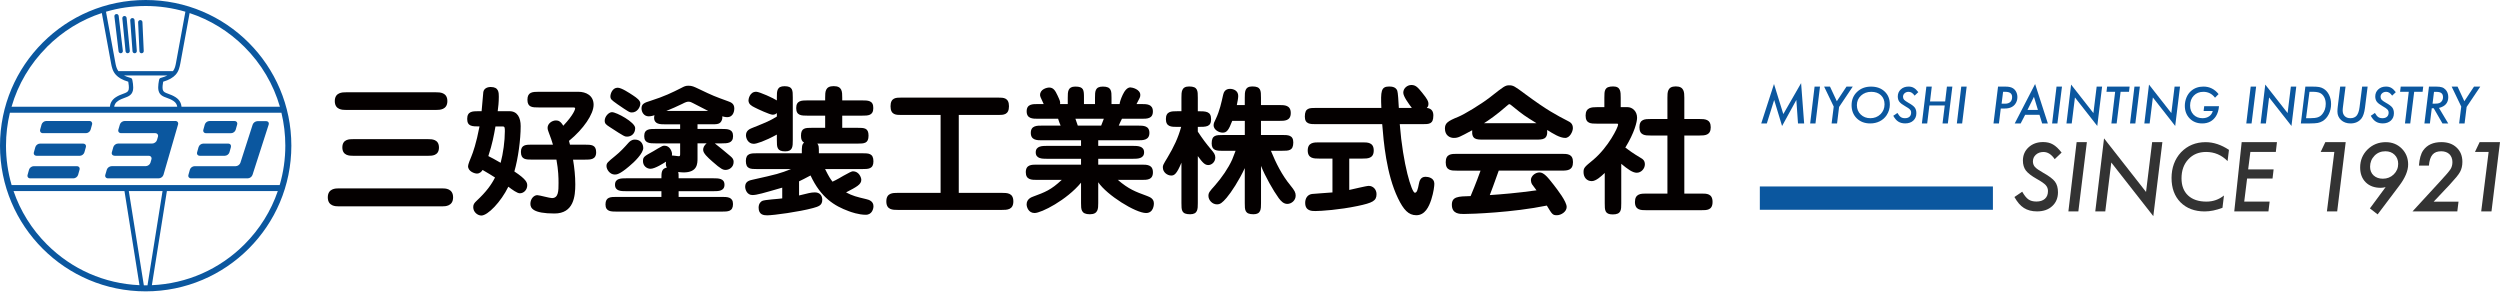
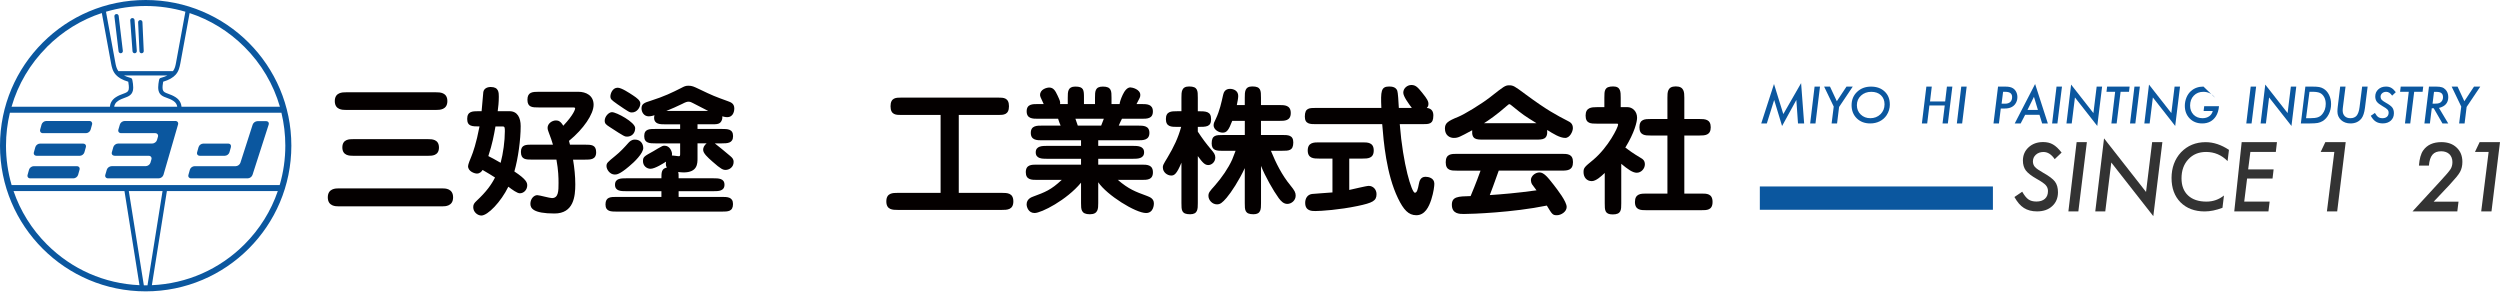
<svg xmlns="http://www.w3.org/2000/svg" width="360" height="42" viewBox="0 0 360 42" fill="none">
  <path d="M63.716 27.129C64.079 27.129 65.246 27.129 65.246 28.42C65.246 29.711 64.079 29.711 63.716 29.711H48.732C48.369 29.711 47.203 29.711 47.203 28.42C47.203 27.129 48.369 27.129 48.732 27.129L63.716 27.129ZM62.808 13.291C63.309 13.291 64.421 13.291 64.421 14.557C64.421 15.824 63.294 15.829 62.808 15.829L49.819 15.829C49.338 15.829 48.211 15.829 48.211 14.557C48.211 13.286 49.338 13.291 49.819 13.291H62.808ZM61.681 20.039C62.162 20.039 63.21 20.039 63.21 21.245C63.21 22.452 62.142 22.432 61.681 22.432H50.827C50.365 22.432 49.298 22.432 49.298 21.226C49.298 20.019 50.365 20.039 50.827 20.039H61.681Z" fill="#040000" />
  <path d="M69.352 16.012C69.391 15.67 69.575 13.331 69.595 13.271C69.674 12.745 70.161 12.527 70.662 12.527C71.829 12.527 71.829 13.331 71.829 13.937C71.829 14.701 71.75 15.426 71.67 16.012H73.363C74.51 16.012 74.977 16.941 74.977 18.167C74.977 20.099 74.615 22.799 74.068 24.691C75.841 25.858 75.92 26.32 75.92 26.707C75.92 27.273 75.478 27.834 74.853 27.834C74.471 27.834 73.726 27.288 73.2 26.886C72.132 29.08 70.24 31.037 69.312 31.037C68.811 31.037 68.145 30.575 68.145 29.83C68.145 29.448 68.284 29.244 68.627 28.921C70.037 27.611 70.762 26.588 71.283 25.56C70.618 25.138 70.499 25.058 69.491 24.473C69.352 24.716 69.088 24.994 68.666 24.994C68.383 24.994 67.4 24.711 67.4 23.927C67.4 23.683 67.723 22.879 67.882 22.516C68.106 21.97 68.587 20.645 69.049 18.207C68.001 18.207 67.276 18.207 67.276 17.119C67.276 16.032 68.041 16.012 68.89 16.012H69.352ZM71.348 18.207C71.104 19.577 70.906 20.684 70.32 22.477C70.965 22.799 71.104 22.879 72.092 23.445C72.455 22.094 72.698 20.302 72.698 18.912C72.698 18.39 72.698 18.207 72.356 18.207H71.348ZM79.624 20.828C79.421 20.143 79.361 19.984 78.999 19.016C78.919 18.812 78.855 18.634 78.855 18.39C78.855 17.805 79.48 17.343 80.061 17.343C80.424 17.343 80.746 17.482 81.109 18.108C82.658 16.474 82.822 15.69 82.822 15.63C82.822 15.471 82.663 15.471 82.559 15.471H77.564C76.68 15.471 75.95 15.471 75.95 14.364C75.95 13.257 76.675 13.217 77.584 13.217H83.284C84.371 13.217 85.478 13.738 85.478 15.089C85.478 16.439 84.028 18.574 81.933 20.287C81.993 20.466 82.052 20.729 82.077 20.833H84.232C85.121 20.833 85.846 20.833 85.846 21.921C85.846 23.008 85.001 22.988 84.232 22.988H82.519C82.718 24.175 82.842 25.366 82.842 26.553C82.842 28.266 82.618 30.744 79.843 30.744C76.74 30.744 76.377 29.959 76.377 29.353C76.377 28.609 76.898 28.102 77.365 28.102C77.668 28.102 79.138 28.524 79.48 28.524C80.429 28.524 80.429 27.477 80.429 26.349C80.429 25.585 80.409 24.517 80.126 22.983H76.621C75.732 22.983 75.012 22.983 75.012 21.876C75.012 20.828 75.757 20.828 76.621 20.828H79.624Z" fill="#040000" />
  <path d="M90.319 19.676C89.977 19.676 89.917 19.676 87.822 18.306C87.3 17.963 87.077 17.825 87.077 17.378C87.077 16.772 87.663 16.151 88.124 16.151C88.77 16.151 91.466 17.601 91.466 18.445C91.466 19.289 90.86 19.672 90.319 19.672M100.448 18.569H103.953C104.757 18.569 105.562 18.569 105.562 19.597C105.562 20.625 104.757 20.645 103.953 20.645H102.925C103.347 20.948 104.395 21.831 105.12 22.437C105.423 22.7 105.641 22.879 105.641 23.321C105.641 24.105 104.976 24.468 104.494 24.468C104.132 24.468 103.849 24.388 102.583 23.261C101.897 22.655 101.252 22.075 101.252 21.568C101.252 21.265 101.391 20.942 101.754 20.64H100.443V22.775C100.443 23.559 100.443 24.83 98.427 24.83C98.228 24.83 97.886 24.79 97.662 24.771C97.722 24.994 97.722 25.073 97.722 25.674H102.737C103.442 25.674 104.325 25.674 104.325 26.603C104.325 27.531 103.442 27.531 102.737 27.531H97.722V28.355H103.943C104.728 28.355 105.552 28.355 105.552 29.383C105.552 30.47 104.807 30.47 103.943 30.47H88.8C87.995 30.47 87.191 30.47 87.191 29.443C87.191 28.355 87.936 28.355 88.8 28.355H95.244V27.531H90.17C89.445 27.531 88.561 27.531 88.561 26.603C88.561 25.674 89.445 25.674 90.17 25.674H95.244C95.244 24.85 95.244 24.284 96.029 24.125C95.949 24.006 95.825 23.782 95.91 23.276C95.567 23.5 94.316 24.304 93.675 24.304C93.129 24.304 92.588 23.882 92.588 23.216C92.588 22.591 92.747 22.512 94.097 21.767C94.296 21.648 95.165 21.121 95.364 21.042C95.483 20.982 95.627 20.982 95.706 20.982C96.471 20.982 96.774 21.846 96.774 22.174C96.774 22.233 96.774 22.273 96.754 22.397C96.913 22.377 97.598 22.497 97.742 22.497C97.94 22.497 97.94 22.397 97.94 22.075V20.645H94.376C93.591 20.645 92.767 20.645 92.767 19.597C92.767 18.549 93.571 18.569 94.376 18.569H97.94V17.904H95.805C95.061 17.904 94.192 17.904 94.192 16.936C94.192 16.777 94.231 16.673 94.251 16.593C94.068 16.653 93.73 16.752 93.407 16.752C92.762 16.752 92.379 16.186 92.379 15.605C92.379 14.94 92.821 14.781 93.67 14.518C95.647 13.892 96.833 13.311 98.104 12.666C98.526 12.442 98.73 12.343 99.132 12.343C99.653 12.343 99.897 12.462 100.661 12.825C102.677 13.793 102.895 13.872 104.832 14.577C105.234 14.721 105.74 14.9 105.74 15.625C105.74 15.744 105.721 16.871 104.713 16.871C104.43 16.871 104.186 16.792 104.008 16.752C104.047 17.015 103.968 17.253 103.948 17.293C103.705 17.899 103.283 17.899 102.419 17.899H100.443V18.564L100.448 18.569ZM92.633 21.29C92.633 22.075 91.362 23.326 90.577 23.966C89.207 25.133 88.785 25.133 88.522 25.133C87.797 25.133 87.335 24.368 87.335 23.927C87.335 23.485 87.454 23.38 88.586 22.457C89.291 21.891 89.917 21.226 90.498 20.565C90.657 20.401 90.92 20.103 91.401 20.103C92.568 20.103 92.628 21.151 92.628 21.29H92.633ZM88.825 14.945C88.08 14.418 87.896 14.28 87.896 13.877C87.896 13.515 88.179 12.631 88.944 12.631C89.49 12.631 90.577 13.356 91.158 13.738C91.704 14.101 92.206 14.463 92.206 14.905C92.206 15.426 91.764 16.196 90.979 16.196C90.696 16.196 90.597 16.176 88.825 14.95V14.945ZM101.977 15.973C101.714 15.853 100.085 15.004 99.782 14.845C99.599 14.746 99.4 14.642 99.157 14.642C98.933 14.642 98.735 14.701 98.228 14.965C97.28 15.426 96.962 15.55 95.954 15.973H101.977Z" fill="#040000" />
-   <path d="M118.813 24.349C119.379 25.476 119.558 25.739 119.881 26.161C120.506 25.878 121.211 25.456 121.45 25.312C122.201 24.881 122.658 24.666 122.82 24.666C123.684 24.666 124.027 25.55 124.027 25.893C124.027 26.558 123.381 26.901 121.832 27.705C122.78 28.206 123.361 28.35 124.732 28.673C125.174 28.772 125.779 28.996 125.779 29.701C125.779 30.024 125.601 30.927 124.672 30.927C123.644 30.927 122.517 30.525 122.214 30.406C120.179 29.661 118.208 28.474 116.718 25.267C115.934 25.689 115.447 25.932 115.065 26.111V28.147C115.268 28.107 116.271 27.864 116.495 27.804C116.758 27.745 117.041 27.705 117.339 27.705C118.004 27.705 118.406 28.107 118.406 28.772C118.406 29.597 117.84 29.741 117.076 29.959C115.1 30.5 111.376 31.007 110.467 31.007C109.966 31.007 109.241 30.927 109.241 29.899C109.241 29.234 109.643 28.991 109.762 28.931C110.144 28.748 112.18 28.648 112.642 28.569V27.02C109.921 27.804 108.997 28.087 108.352 28.087C107.587 28.087 107.304 27.323 107.304 26.881C107.304 26.116 107.93 25.972 108.392 25.873C111.917 25.088 112.299 24.984 113.913 24.344H109.017C108.089 24.344 107.404 24.344 107.404 23.177C107.404 22.07 108.148 22.07 109.017 22.07H115.462C115.462 21.121 115.462 20.803 115.785 20.54C115.462 20.337 115.343 20.079 115.343 19.532C115.343 18.405 115.968 18.405 116.951 18.405H118.823V16.653H116.266C115.422 16.653 114.653 16.653 114.653 15.565C114.653 14.478 115.417 14.458 116.266 14.458H118.823V14.076C118.823 13.212 118.823 12.403 120.05 12.403C121.276 12.403 121.281 13.187 121.281 14.076V14.458H124.141C124.985 14.458 125.774 14.458 125.754 15.565C125.754 16.653 124.99 16.653 124.141 16.653H121.281V18.405H123.456C124.444 18.405 125.069 18.405 125.069 19.532C125.069 20.66 124.444 20.679 123.456 20.679H117.696C117.9 20.942 117.92 21.042 117.92 22.07L124.166 22.07C125.074 22.07 125.774 22.07 125.774 23.236C125.774 24.344 125.03 24.344 124.166 24.344H118.808M111.867 16.275C111.768 16.375 111.604 16.519 111.262 16.519C110.859 16.519 109.087 15.694 108.665 15.471C108.223 15.248 107.781 15.009 107.781 14.443C107.781 14.299 107.945 13.212 108.888 13.212C109.37 13.212 111.425 14.16 111.867 14.463V14.021C111.867 13.113 111.867 12.413 112.974 12.413C114.161 12.413 114.161 13.018 114.161 14.021V20.183C114.161 21.091 114.161 21.797 113.074 21.797C111.867 21.797 111.867 21.191 111.867 20.183V19.378C110.095 20.347 108.928 20.709 108.546 20.709C107.721 20.709 107.419 19.925 107.419 19.483C107.419 18.798 107.965 18.574 108.243 18.455C110.497 17.546 110.76 17.447 111.867 16.782V16.275Z" fill="#040000" />
  <path d="M138.068 27.774L144.269 27.774C145.014 27.774 145.922 27.774 145.922 29.001C145.922 30.227 144.999 30.227 144.269 30.227H129.285C128.56 30.227 127.631 30.227 127.631 29.001C127.631 27.774 128.56 27.774 129.285 27.774H135.446V16.553H129.766C129.041 16.553 128.237 16.553 128.237 15.302C128.237 14.051 129.041 14.056 129.766 14.056L143.763 14.056C144.488 14.056 145.292 14.056 145.292 15.302C145.292 16.549 144.488 16.553 143.763 16.553H138.063V27.774" fill="#040000" />
  <path d="M163.906 18.088C164.611 18.088 165.515 18.088 165.515 19.135C165.515 20.183 164.606 20.203 163.906 20.203H158.146V21.007H163.161C163.787 21.007 164.75 21.007 164.75 21.936C164.75 22.864 163.782 22.864 163.161 22.864L158.146 22.864V23.708H164.407C165.152 23.708 166.021 23.708 166.021 24.815C166.021 25.922 165.157 25.903 164.407 25.903H160.962C162.55 27.253 163.479 27.596 165.172 28.216C165.574 28.38 166.16 28.579 166.16 29.304C166.16 29.363 166.16 30.674 165.033 30.674C163.524 30.674 159.393 28.097 158.146 26.245V29.244C158.146 30.068 158.127 30.853 156.94 30.853C155.669 30.853 155.669 30.148 155.669 29.244V26.305C153.613 28.802 149.949 30.674 148.981 30.674C148.092 30.674 147.834 29.805 147.834 29.428C147.834 28.663 148.519 28.4 148.738 28.321C150.49 27.675 151.354 27.352 152.888 25.903H149.324C148.559 25.903 147.715 25.903 147.715 24.795C147.715 23.688 148.579 23.708 149.324 23.708H155.669V22.864H150.734C150.088 22.864 149.145 22.864 149.145 21.936C149.145 21.007 150.113 21.007 150.734 21.007H155.669V20.203H150.068C149.343 20.203 148.435 20.203 148.435 19.135C148.435 18.068 149.343 18.088 150.068 18.088H152.73C152.566 17.705 152.486 17.482 152.367 17.1H149.448C148.723 17.1 147.839 17.1 147.839 16.032C147.839 14.965 148.723 14.985 149.448 14.985H150.292C149.79 13.937 149.77 13.838 149.77 13.674C149.77 12.85 150.739 12.606 151.081 12.606C151.667 12.606 151.945 13.008 152.288 13.753C152.65 14.538 152.69 14.617 152.65 14.985H153.757V14.076C153.757 13.212 153.757 12.467 154.845 12.467C156.071 12.467 156.091 12.969 156.091 14.076V14.985H157.68V14.076C157.68 13.172 157.68 12.467 158.807 12.467C160.058 12.467 160.058 13.113 160.058 14.076V14.985H161.225C161.225 14.801 161.389 14.24 161.667 13.654C161.93 13.088 162.312 12.586 162.774 12.586C163.057 12.586 164.204 12.869 164.204 13.674C164.204 13.977 164.144 14.076 163.658 14.985H164.402C165.127 14.985 166.016 14.985 166.016 16.052C166.016 17.119 165.132 17.1 164.402 17.1H161.562C161.299 17.621 161.279 17.686 161.101 18.088H163.901M158.568 18.088C158.608 17.949 158.891 17.263 158.951 17.1H154.86C155.023 17.561 155.143 17.884 155.202 18.088H158.568Z" fill="#040000" />
  <path d="M172.485 29.244C172.485 30.108 172.485 30.853 171.378 30.853C170.127 30.853 170.127 30.267 170.127 29.244V23.425C169.442 25.098 169.079 25.277 168.657 25.277C168.116 25.277 167.451 24.835 167.451 24.11C167.451 23.807 167.451 23.788 168.156 22.621C169.02 21.171 169.645 19.88 170.087 18.271H169.501C168.697 18.271 167.888 18.271 167.888 17.144C167.888 16.017 168.692 16.017 169.501 16.017H170.127V14.086C170.127 13.222 170.127 12.452 171.234 12.452C172.485 12.452 172.485 13.058 172.485 14.086V16.017C173.672 16.017 174.397 16.037 174.397 17.164C174.397 18.291 173.672 18.271 172.485 18.271V18.956C173.151 19.964 173.672 20.669 174.357 21.474C174.799 21.995 175.003 22.238 175.003 22.68C175.003 23.326 174.481 23.768 173.995 23.768C173.508 23.768 173.19 23.445 172.485 22.477V29.244ZM179.248 14.081C179.248 13.217 179.248 12.447 180.335 12.447C181.581 12.447 181.581 13.053 181.581 14.081V15.129H184.262C184.948 15.129 185.871 15.129 185.871 16.275C185.871 17.422 184.948 17.402 184.262 17.402H181.581V19.438H184.62C185.464 19.438 186.234 19.438 186.234 20.506C186.234 21.712 185.588 21.712 184.62 21.712H183.011C183.736 23.485 184.6 25.217 185.812 26.687C186.457 27.472 186.576 27.755 186.576 28.177C186.576 28.862 185.97 29.363 185.37 29.363C184.829 29.363 184.441 28.941 184.143 28.539C183.339 27.432 182.167 25.357 181.586 23.887V29.244C181.586 30.108 181.586 30.853 180.499 30.853C179.248 30.853 179.248 30.247 179.248 29.244V24.209C178.424 25.982 177.316 27.675 176.631 28.48C176.006 29.204 175.708 29.428 175.241 29.428C174.556 29.428 174.015 28.802 174.015 28.216C174.015 27.755 174.154 27.591 174.983 26.667C175.931 25.58 176.875 24.229 177.441 22.963C177.52 22.78 177.863 21.896 177.922 21.717H176.09C175.246 21.717 174.481 21.717 174.481 20.65C174.481 19.443 175.127 19.443 176.09 19.443H179.253V17.407H177.441C176.919 18.778 176.636 19.101 176.07 19.101C175.464 19.101 174.759 18.639 174.759 18.053C174.759 17.77 174.839 17.591 175.082 17.105C175.628 15.958 175.886 14.766 176.13 13.659C176.209 13.277 176.433 12.795 177.118 12.795C177.639 12.795 178.304 13.058 178.304 13.823C178.304 14.145 178.185 14.731 178.101 15.133H179.248V14.081Z" fill="#040000" />
  <path d="M201.566 17.884C202.027 23.743 203.298 27.755 203.74 27.755C204.043 27.755 204.162 27.293 204.326 26.444C204.386 26.161 204.51 25.456 205.275 25.456C205.677 25.456 206.546 25.615 206.546 26.464C206.546 26.767 206.446 27.67 206.104 28.738C205.761 29.785 205.195 30.992 203.949 30.992C202.822 30.992 202.117 30.207 201.312 28.554C199.619 25.049 199.237 20.357 199.038 17.879H189.53C188.666 17.879 187.897 17.879 187.897 16.792C187.897 15.541 188.523 15.541 189.53 15.541H198.914C198.815 13.143 198.855 12.457 200.041 12.457C200.463 12.457 201.01 12.537 201.208 13.063C201.307 13.306 201.392 14.697 201.432 15.541H203.303C202.822 14.895 202.072 13.887 202.072 13.346C202.072 12.701 202.658 12.239 203.239 12.239C203.864 12.239 204.167 12.581 204.788 13.346C205.572 14.314 205.697 14.612 205.697 14.955C205.697 15.297 205.558 15.436 205.453 15.541C206.238 15.62 206.402 16.146 206.402 16.628C206.402 17.879 205.816 17.879 204.788 17.879H201.566M194.292 27.352C194.734 27.273 196.71 26.767 197.112 26.767C197.718 26.767 198.219 27.273 198.219 27.953C198.219 28.921 197.678 29.204 195.479 29.666C192.862 30.212 190.24 30.391 189.396 30.391C188.87 30.391 187.947 30.371 187.947 29.204C187.947 28.619 188.23 28.038 188.915 27.933C189.376 27.874 191.452 27.755 191.874 27.71V22.834H189.923C189.218 22.834 188.314 22.834 188.314 21.667C188.314 20.501 189.223 20.501 189.923 20.501L196.203 20.501C196.928 20.501 197.817 20.501 197.817 21.667C197.817 22.834 196.933 22.834 196.203 22.834H194.292V27.352Z" fill="#040000" />
  <path d="M213.586 20.103C212.618 20.103 211.893 20.103 211.997 18.753C210.165 19.741 209.962 19.86 209.341 19.86C208.815 19.86 208.07 19.537 208.07 18.51C208.07 17.745 208.452 17.442 210.001 16.817C210.806 16.494 213.243 15.044 214.653 13.937C216.525 12.467 216.749 12.284 217.31 12.284C217.916 12.284 218.094 12.403 219.668 13.574C222.771 15.868 224.057 16.534 225.81 17.442C226.073 17.581 226.495 17.785 226.495 18.45C226.495 18.912 226.073 19.86 225.388 19.86C224.623 19.86 223.655 19.254 222.791 18.713C222.91 20.103 222.146 20.103 221.183 20.103L213.591 20.103M209.798 24.572C208.993 24.572 208.184 24.572 208.184 23.366C208.184 22.159 208.988 22.154 209.798 22.154H224.901C225.686 22.154 226.51 22.154 226.51 23.341C226.51 24.527 225.726 24.567 224.901 24.567H215.82C215.254 26.201 214.614 27.869 214.529 28.092C216.039 27.993 218.397 27.809 221.257 27.407C221.158 27.268 220.711 26.682 220.631 26.563C220.512 26.379 220.448 26.121 220.448 25.937C220.448 25.332 221.093 24.83 221.694 24.83C222.295 24.83 222.846 25.476 223.69 26.563C224.296 27.347 225.601 29.021 225.601 29.805C225.601 30.49 224.797 30.992 224.191 30.992C223.586 30.992 223.506 30.873 222.742 29.602C217.806 30.61 211.908 30.813 210.801 30.813C210.175 30.813 209.068 30.813 209.068 29.482C209.068 28.316 209.957 28.276 211.769 28.236C212.474 26.583 213.139 24.751 213.199 24.572H209.798ZM221.262 17.745C219.45 16.618 219.35 16.558 217.717 15.228C217.618 15.148 217.454 15.004 217.354 15.004C217.295 15.004 217.235 15.004 216.932 15.287C215.503 16.553 214.296 17.363 213.69 17.745H221.262Z" fill="#040000" />
  <path d="M231.088 24.895C230.606 25.357 229.837 26.081 229.216 26.081C228.471 26.081 228.029 25.515 228.029 24.79C228.029 24.165 228.168 24.046 229.4 23.038C231.634 21.166 233.004 18.306 233.004 17.963C233.004 17.805 232.984 17.805 232.662 17.805H229.941C229.092 17.805 228.327 17.805 228.327 16.638C228.327 15.471 229.196 15.431 229.941 15.431H231.028V14.081C231.028 13.053 231.028 12.447 232.294 12.447C233.382 12.447 233.382 13.212 233.382 14.081V15.431H234.39C234.995 15.431 235.74 15.953 235.74 16.961C235.74 17.527 235.378 19.076 234.047 21.25C234.469 21.573 235.174 22.094 236.301 22.76C236.539 22.899 236.862 23.102 236.862 23.668C236.862 24.294 236.321 24.875 235.695 24.875C235.109 24.875 234.429 24.393 233.461 23.589V29.269C233.461 30.237 233.461 30.878 232.23 30.878C231.083 30.878 231.083 30.252 231.083 29.269V24.9M240.109 27.874V19.513H237.691C236.927 19.513 236.078 19.513 236.078 18.326C236.078 17.139 236.902 17.139 237.691 17.139H240.109V14.076C240.109 13.272 240.109 12.442 241.316 12.442C242.522 12.442 242.542 13.287 242.542 14.076V17.139H244.737C245.501 17.139 246.345 17.159 246.345 18.326C246.345 19.493 245.501 19.513 244.737 19.513H242.542V27.874L245 27.874C245.764 27.874 246.608 27.874 246.608 29.08C246.608 30.287 245.764 30.267 245 30.267H237.046C236.301 30.267 235.432 30.267 235.432 29.08C235.432 27.894 236.301 27.874 237.046 27.874H240.109Z" fill="#040000" />
  <path d="M286.979 30.207V26.851L253.416 26.851V30.207L286.979 30.207Z" fill="#0B579F" />
  <path d="M259.359 11.971L259.796 17.775H258.912L258.674 14.394L256.618 18.147L255.481 14.394L254.423 17.775H253.619L255.456 12.095L256.797 16.429L259.359 11.971Z" fill="#0B579F" />
  <path d="M262.08 12.472L261.429 17.775H260.664L261.3 12.472H262.08Z" fill="#0B579F" />
  <path d="M264.83 15.402L264.537 17.775H263.753L264.056 15.347L262.675 12.472H263.519L264.502 14.577L265.893 12.472H266.796L264.83 15.402Z" fill="#0B579F" />
  <path d="M272.139 15.024C272.139 15.605 271.98 16.131 271.662 16.608C271.409 16.98 271.076 17.268 270.669 17.472C270.262 17.675 269.81 17.775 269.314 17.775C268.524 17.775 267.879 17.532 267.377 17.045C266.881 16.558 266.628 15.923 266.628 15.148C266.628 14.374 266.891 13.733 267.417 13.232C267.948 12.725 268.618 12.472 269.428 12.472C270.237 12.472 270.892 12.706 271.389 13.177C271.885 13.644 272.134 14.26 272.134 15.029M271.374 15.019C271.374 14.473 271.2 14.036 270.853 13.709C270.505 13.386 270.043 13.222 269.458 13.222C268.872 13.222 268.38 13.406 267.983 13.768C267.586 14.136 267.392 14.592 267.392 15.143C267.392 15.694 267.576 16.136 267.943 16.489C268.311 16.841 268.772 17.02 269.333 17.02C269.895 17.02 270.401 16.831 270.788 16.449C271.175 16.072 271.374 15.595 271.374 15.019Z" fill="#0B579F" />
-   <path d="M276.23 13.272L275.704 13.773C275.455 13.406 275.167 13.222 274.845 13.222C274.611 13.222 274.418 13.291 274.264 13.425C274.11 13.565 274.035 13.733 274.035 13.942C274.035 14.106 274.09 14.25 274.194 14.369C274.249 14.423 274.323 14.488 274.428 14.562C274.532 14.632 274.656 14.711 274.81 14.801C275.267 15.054 275.57 15.282 275.723 15.486C275.877 15.694 275.957 15.963 275.957 16.3C275.957 16.737 275.813 17.09 275.52 17.363C275.232 17.631 274.84 17.77 274.353 17.77C273.961 17.77 273.628 17.686 273.355 17.512C273.216 17.422 273.087 17.313 272.973 17.174C272.854 17.035 272.739 16.866 272.63 16.673L273.231 16.265C273.395 16.553 273.554 16.747 273.708 16.856C273.862 16.965 274.065 17.02 274.313 17.02C274.591 17.02 274.81 16.951 274.964 16.812C275.123 16.673 275.202 16.474 275.202 16.216C275.202 16.037 275.148 15.888 275.028 15.769C274.974 15.704 274.884 15.635 274.775 15.556C274.661 15.476 274.517 15.387 274.343 15.292C273.946 15.069 273.668 14.855 273.509 14.652C273.355 14.448 273.281 14.195 273.281 13.887C273.281 13.48 273.425 13.143 273.713 12.874C274.001 12.606 274.373 12.467 274.83 12.467C275.128 12.467 275.376 12.527 275.584 12.651C275.798 12.77 276.016 12.979 276.24 13.272" fill="#0B579F" />
  <path d="M281.14 12.472L280.49 17.775H279.725L280.043 15.183H277.834L277.516 17.775H276.751L277.397 12.472H278.176L277.923 14.612H280.103L280.356 12.472H281.14Z" fill="#0B579F" />
  <path d="M283.201 12.472L282.55 17.775H281.786L282.421 12.472H283.201Z" fill="#0B579F" />
  <path d="M287.719 12.472H288.791C289.258 12.472 289.616 12.552 289.859 12.706C290.062 12.83 290.216 13.008 290.336 13.237C290.45 13.475 290.504 13.723 290.504 13.982C290.504 14.364 290.4 14.697 290.187 14.985C289.869 15.412 289.372 15.625 288.692 15.625H288.111L287.848 17.775H287.064L287.719 12.472ZM288.444 13.222L288.23 14.93H288.742C289.065 14.93 289.313 14.845 289.487 14.682C289.66 14.518 289.745 14.28 289.745 13.972C289.745 13.47 289.422 13.222 288.777 13.222H288.444Z" fill="#0B579F" />
  <path d="M291.622 16.529L290.976 17.775H290.122L293.056 12.095L294.889 17.775H294.069L293.682 16.529H291.626M291.959 15.829H293.459L292.888 13.942L291.959 15.829Z" fill="#0B579F" />
  <path d="M296.924 12.472L296.269 17.775H295.504L296.14 12.472H296.924Z" fill="#0B579F" />
  <path d="M302.703 12.472L302.008 18.137L298.791 14.031L298.329 17.775H297.57L298.24 12.179L301.452 16.285L301.919 12.472H302.703Z" fill="#0B579F" />
  <path d="M305.365 13.222L304.799 17.775H304.039L304.58 13.222H303.334L303.423 12.472H306.666L306.576 13.222H305.365Z" fill="#0B579F" />
  <path d="M308.14 12.472L307.49 17.775H306.725L307.361 12.472H308.14Z" fill="#0B579F" />
  <path d="M313.924 12.472L313.229 18.137L310.012 14.031L309.55 17.775H308.786L309.456 12.179L312.673 16.285L313.14 12.472H313.924Z" fill="#0B579F" />
-   <path d="M317.41 15.292H319.535C319.485 15.873 319.336 16.35 319.103 16.722C318.656 17.422 318.001 17.775 317.122 17.775C316.387 17.775 315.781 17.537 315.315 17.06C314.848 16.583 314.615 15.973 314.615 15.228C314.615 14.826 314.694 14.433 314.848 14.046C315.002 13.674 315.22 13.356 315.503 13.108C315.985 12.681 316.586 12.467 317.301 12.467C318.175 12.467 318.899 12.83 319.475 13.55L318.964 14.071C318.532 13.505 317.971 13.222 317.286 13.222C316.72 13.222 316.258 13.406 315.906 13.773C315.548 14.145 315.374 14.622 315.374 15.203C315.374 15.739 315.543 16.171 315.871 16.514C316.203 16.851 316.635 17.02 317.167 17.02C317.544 17.02 317.862 16.926 318.125 16.742C318.388 16.558 318.557 16.305 318.636 15.987H317.321L317.405 15.292" fill="#0B579F" />
+   <path d="M317.41 15.292H319.535C319.485 15.873 319.336 16.35 319.103 16.722C318.656 17.422 318.001 17.775 317.122 17.775C316.387 17.775 315.781 17.537 315.315 17.06C314.848 16.583 314.615 15.973 314.615 15.228C314.615 14.826 314.694 14.433 314.848 14.046C315.002 13.674 315.22 13.356 315.503 13.108C315.985 12.681 316.586 12.467 317.301 12.467L318.964 14.071C318.532 13.505 317.971 13.222 317.286 13.222C316.72 13.222 316.258 13.406 315.906 13.773C315.548 14.145 315.374 14.622 315.374 15.203C315.374 15.739 315.543 16.171 315.871 16.514C316.203 16.851 316.635 17.02 317.167 17.02C317.544 17.02 317.862 16.926 318.125 16.742C318.388 16.558 318.557 16.305 318.636 15.987H317.321L317.405 15.292" fill="#0B579F" />
  <path d="M324.882 12.472L324.227 17.775H323.467L324.098 12.472H324.882Z" fill="#0B579F" />
  <path d="M330.662 12.472L329.971 18.137L326.749 14.031L326.292 17.775H325.528L326.198 12.179L329.415 16.285L329.882 12.472H330.662Z" fill="#0B579F" />
  <path d="M331.962 12.472H333.025C333.427 12.472 333.735 12.492 333.953 12.532C334.177 12.572 334.375 12.646 334.564 12.755C334.907 12.954 335.18 13.252 335.378 13.654C335.577 14.051 335.676 14.498 335.676 14.989C335.676 15.511 335.567 15.992 335.344 16.439C335.234 16.658 335.105 16.851 334.956 17.02C334.807 17.184 334.639 17.328 334.45 17.442C334.226 17.571 333.993 17.661 333.75 17.705C333.621 17.73 333.467 17.745 333.288 17.755C333.109 17.765 332.896 17.775 332.658 17.775H331.322L331.972 12.472M332.563 13.222L332.072 17.02H332.692C333.149 17.02 333.507 16.976 333.765 16.891C334.018 16.807 334.236 16.653 334.42 16.419C334.743 16.027 334.907 15.541 334.907 14.955C334.907 14.592 334.832 14.27 334.688 13.996C334.539 13.718 334.341 13.515 334.087 13.391C333.844 13.277 333.487 13.217 333.015 13.217H332.558L332.563 13.222Z" fill="#0B579F" />
  <path d="M340.939 12.472L340.552 15.55C340.463 16.231 340.299 16.722 340.065 17.04C339.683 17.532 339.152 17.775 338.472 17.775C337.925 17.775 337.474 17.611 337.116 17.288C336.764 16.961 336.59 16.553 336.59 16.067C336.59 15.963 336.59 15.853 336.6 15.739C336.61 15.625 336.62 15.506 336.635 15.377L336.987 12.467L337.757 12.467L337.379 15.451C337.369 15.541 337.359 15.625 337.354 15.7C337.349 15.774 337.345 15.844 337.345 15.908C337.345 16.251 337.444 16.524 337.642 16.722C337.841 16.921 338.114 17.02 338.452 17.02C338.849 17.02 339.152 16.896 339.36 16.648C339.564 16.395 339.708 15.987 339.777 15.421L340.15 12.472H340.934" fill="#0B579F" />
  <path d="M344.996 13.272L344.469 13.773C344.221 13.406 343.933 13.222 343.61 13.222C343.377 13.222 343.183 13.291 343.03 13.425C342.876 13.565 342.801 13.733 342.801 13.942C342.801 14.106 342.856 14.25 342.96 14.369C343.015 14.423 343.089 14.488 343.193 14.562C343.298 14.632 343.422 14.711 343.576 14.801C344.032 15.054 344.335 15.282 344.489 15.486C344.643 15.694 344.723 15.963 344.723 16.3C344.723 16.737 344.579 17.09 344.286 17.363C343.993 17.631 343.605 17.77 343.119 17.77C342.727 17.77 342.394 17.686 342.121 17.512C341.982 17.422 341.853 17.313 341.734 17.174C341.614 17.035 341.5 16.866 341.391 16.673L341.987 16.265C342.151 16.553 342.31 16.747 342.464 16.856C342.617 16.965 342.821 17.02 343.074 17.02C343.352 17.02 343.571 16.951 343.725 16.812C343.883 16.673 343.963 16.474 343.963 16.216C343.963 16.037 343.903 15.888 343.789 15.769C343.73 15.704 343.645 15.635 343.531 15.556C343.417 15.476 343.273 15.387 343.099 15.292C342.702 15.069 342.424 14.855 342.265 14.652C342.116 14.448 342.036 14.195 342.036 13.887C342.036 13.48 342.181 13.143 342.468 12.874C342.756 12.606 343.129 12.467 343.586 12.467C343.884 12.467 344.132 12.527 344.34 12.651C344.554 12.77 344.772 12.979 344.996 13.272Z" fill="#0B579F" />
  <path d="M347.642 13.222L347.076 17.775H346.316L346.863 13.222H345.611L345.701 12.472H348.943L348.854 13.222H347.642Z" fill="#0B579F" />
  <path d="M351.212 15.541L352.543 17.775H351.713L350.457 15.595H350.174L349.906 17.775H349.117L349.772 12.472H350.815C351.152 12.472 351.42 12.502 351.619 12.566C351.818 12.621 351.986 12.73 352.135 12.884C352.413 13.167 352.552 13.535 352.552 13.982C352.552 14.806 352.106 15.322 351.217 15.541M350.497 13.222L350.288 14.925H350.651C350.919 14.925 351.113 14.9 351.247 14.85C351.386 14.801 351.505 14.716 351.599 14.592C351.728 14.423 351.793 14.225 351.793 13.996C351.793 13.728 351.718 13.535 351.559 13.411C351.406 13.287 351.162 13.227 350.83 13.227H350.502L350.497 13.222Z" fill="#0B579F" />
  <path d="M355.194 15.402L354.901 17.775H354.116L354.419 15.347L353.039 12.472H353.888L354.866 14.577L356.256 12.472H357.16L355.194 15.402Z" fill="#0B579F" />
  <path d="M296.865 21.975L295.877 22.919C295.405 22.229 294.869 21.886 294.263 21.886C293.826 21.886 293.459 22.015 293.171 22.273C292.883 22.531 292.739 22.854 292.739 23.246C292.739 23.559 292.838 23.827 293.037 24.051C293.136 24.16 293.28 24.279 293.473 24.413C293.667 24.547 293.905 24.696 294.193 24.86C295.052 25.337 295.623 25.769 295.911 26.151C296.204 26.538 296.348 27.049 296.348 27.685C296.348 28.504 296.075 29.17 295.524 29.676C294.978 30.187 294.248 30.441 293.329 30.441C292.59 30.441 291.964 30.277 291.448 29.949C291.19 29.785 290.946 29.572 290.723 29.314C290.499 29.05 290.286 28.738 290.077 28.37L291.199 27.606C291.507 28.147 291.805 28.514 292.098 28.718C292.391 28.921 292.773 29.021 293.24 29.021C293.761 29.021 294.169 28.892 294.466 28.628C294.764 28.365 294.908 27.993 294.908 27.506C294.908 27.174 294.799 26.896 294.586 26.662C294.476 26.543 294.318 26.409 294.104 26.26C293.891 26.111 293.622 25.947 293.295 25.764C292.545 25.342 292.019 24.939 291.726 24.557C291.443 24.175 291.299 23.698 291.299 23.127C291.299 22.358 291.567 21.722 292.108 21.221C292.654 20.714 293.349 20.456 294.203 20.456C294.759 20.456 295.231 20.57 295.623 20.799C296.025 21.027 296.438 21.414 296.86 21.96" fill="#333333" />
  <path d="M300.509 20.466L299.283 30.441H297.848L299.034 20.466H300.509Z" fill="#333333" />
  <path d="M311.382 20.466L310.077 31.126L304.024 23.4L303.16 30.441H301.72L302.982 19.925L309.029 27.64L309.908 20.466H311.382Z" fill="#333333" />
  <path d="M320.97 21.578L320.771 23.197C319.907 22.318 318.875 21.881 317.678 21.881C316.62 21.881 315.771 22.233 315.121 22.939C314.466 23.639 314.138 24.552 314.138 25.679C314.138 26.732 314.451 27.556 315.081 28.147C315.707 28.733 316.591 29.031 317.728 29.031C318.681 29.031 319.52 28.738 320.25 28.152L320.036 29.924C319.118 30.272 318.264 30.446 317.469 30.446C316.025 30.446 314.858 30.004 313.979 29.12C313.125 28.246 312.703 27.079 312.703 25.63C312.703 24.18 313.155 22.914 314.063 21.936C315.007 20.957 316.189 20.471 317.613 20.471C318.736 20.471 319.858 20.843 320.975 21.583" fill="#333333" />
  <path d="M327.881 20.466L327.717 21.881H324.053L323.735 24.393H327.4L327.246 25.709H323.581L323.169 29.031H326.829L326.655 30.441H321.734L322.802 20.466H327.881Z" fill="#333333" />
  <path d="M337.781 20.466L336.555 30.441H335.076L336.143 21.881H334.177L334.847 20.466H337.781Z" fill="#333333" />
-   <path d="M343.531 26.945C343.288 27.01 343.049 27.045 342.821 27.045C341.917 27.045 341.197 26.781 340.661 26.25C340.125 25.714 339.862 25.004 339.862 24.115C339.862 23.092 340.219 22.229 340.929 21.523C341.649 20.818 342.523 20.471 343.551 20.471C344.469 20.471 345.234 20.779 345.85 21.389C346.465 22.01 346.773 22.775 346.773 23.683C346.773 24.592 346.346 25.615 345.487 26.752L342.379 30.873L341.267 30.009L343.526 26.95M345.338 23.594C345.338 23.063 345.164 22.626 344.822 22.288C344.474 21.95 344.037 21.782 343.496 21.782C342.866 21.782 342.344 21.995 341.927 22.422C341.505 22.859 341.292 23.39 341.292 24.016C341.292 24.532 341.461 24.949 341.798 25.262C342.141 25.575 342.588 25.734 343.134 25.734C343.749 25.734 344.271 25.525 344.698 25.113C345.125 24.696 345.338 24.19 345.338 23.594Z" fill="#333333" />
  <path d="M354.027 29.031L353.853 30.446H347.399L351.376 26.121C351.788 25.674 352.12 25.307 352.364 25.019C352.607 24.731 352.781 24.512 352.875 24.363C353.054 24.08 353.148 23.738 353.148 23.346C353.148 23.102 353.113 22.889 353.034 22.695C352.96 22.502 352.85 22.338 352.716 22.204C352.577 22.07 352.408 21.965 352.205 21.891C352.006 21.821 351.783 21.782 351.535 21.782C351.257 21.782 351.013 21.821 350.805 21.901C350.596 21.98 350.422 22.104 350.278 22.273C350.134 22.442 350.02 22.655 349.936 22.914C349.851 23.172 349.792 23.485 349.762 23.847H348.327C348.402 22.864 348.605 22.134 348.943 21.657C349.509 20.863 350.378 20.466 351.559 20.466C352.478 20.466 353.208 20.729 353.754 21.25C354.305 21.767 354.583 22.452 354.583 23.311C354.583 23.867 354.469 24.354 354.241 24.766C354.126 24.974 353.948 25.227 353.699 25.525C353.451 25.823 353.138 26.181 352.761 26.588L350.452 29.036H354.027" fill="#333333" />
  <path d="M360 20.466L358.774 30.441H357.294L358.362 21.881H356.395L357.066 20.466H360Z" fill="#333333" />
  <path d="M17.383 7.666C17.229 7.666 17.095 7.552 17.075 7.393L16.474 2.363C16.454 2.195 16.573 2.041 16.747 2.021C16.916 2.001 17.07 2.12 17.09 2.294L17.69 7.323C17.71 7.492 17.591 7.646 17.417 7.666C17.407 7.666 17.392 7.666 17.383 7.666Z" fill="#0B579F" />
-   <path d="M18.386 7.666C18.227 7.666 18.093 7.547 18.078 7.383L17.616 2.641C17.601 2.473 17.725 2.319 17.894 2.304C18.068 2.289 18.217 2.413 18.232 2.582L18.693 7.323C18.708 7.492 18.584 7.641 18.415 7.661C18.405 7.661 18.395 7.661 18.386 7.661" fill="#0B579F" />
  <path d="M19.389 7.666C19.225 7.666 19.091 7.542 19.081 7.378L18.753 2.929C18.743 2.761 18.872 2.612 19.041 2.602C19.215 2.587 19.359 2.716 19.374 2.89L19.701 7.338C19.711 7.507 19.587 7.656 19.413 7.671C19.408 7.671 19.398 7.671 19.393 7.671" fill="#0B579F" />
  <path d="M20.387 7.671C20.223 7.671 20.084 7.542 20.079 7.373L19.89 3.212C19.88 3.044 20.014 2.895 20.188 2.89C20.362 2.88 20.506 3.014 20.511 3.183L20.699 7.343C20.709 7.517 20.575 7.661 20.406 7.666H20.391" fill="#0B579F" />
  <path d="M20.977 0C9.394 -5.06328e-07 5.06328e-07 9.394 0 20.977C-5.06328e-07 32.561 9.394 41.955 20.977 41.955C32.561 41.955 41.955 32.561 41.955 20.977C41.955 9.394 32.566 5.06545e-07 20.977 0ZM26.141 15.372C26.101 14.989 25.947 14.433 25.302 14.011C24.919 13.758 24.542 13.624 24.239 13.51C23.738 13.326 23.514 13.232 23.435 12.904C23.366 12.606 23.435 12.085 23.495 11.767C24.378 11.504 24.924 11.156 25.272 10.779C25.272 10.779 25.272 10.779 25.277 10.774C25.754 10.253 25.863 9.662 25.972 9.116L25.987 9.036C26.151 8.187 27.04 3.322 27.303 1.882C30.247 2.85 32.948 4.508 35.207 6.762C37.645 9.2 39.378 12.149 40.306 15.372L26.141 15.372ZM19.036 11.449C19.011 11.34 18.927 11.251 18.817 11.221C18.42 11.112 18.102 10.993 17.844 10.864H24.115C23.857 10.993 23.539 11.112 23.142 11.221C23.033 11.251 22.948 11.34 22.924 11.449C22.899 11.554 22.69 12.472 22.829 13.048C22.988 13.713 23.514 13.907 24.026 14.091C24.314 14.195 24.637 14.314 24.964 14.528C25.366 14.791 25.486 15.109 25.52 15.372L16.444 15.372C16.479 15.109 16.603 14.791 17 14.528C17.323 14.314 17.651 14.195 17.939 14.091C18.45 13.907 18.976 13.713 19.135 13.048C19.274 12.472 19.061 11.554 19.041 11.449H19.036ZM26.697 1.688C26.454 3.029 25.535 8.053 25.371 8.907L25.357 8.992C25.267 9.458 25.188 9.875 24.91 10.243H17.05C16.772 9.875 16.692 9.458 16.603 8.992L16.588 8.907C16.424 8.048 15.506 3.024 15.262 1.688C17.095 1.147 19.016 0.864 20.982 0.864C22.948 0.864 24.87 1.147 26.702 1.688H26.697ZM6.757 6.757C9.017 4.498 11.713 2.845 14.662 1.877C14.925 3.317 15.814 8.182 15.977 9.031L15.992 9.111C16.097 9.657 16.211 10.248 16.683 10.769C16.683 10.769 16.688 10.774 16.692 10.779C17.045 11.161 17.586 11.504 18.47 11.767C18.529 12.08 18.599 12.601 18.529 12.904C18.45 13.232 18.227 13.326 17.725 13.51C17.422 13.619 17.045 13.758 16.663 14.011C16.017 14.433 15.858 14.989 15.824 15.372H1.663C2.592 12.149 4.325 9.195 6.762 6.762L6.757 6.757ZM1.951 27.516H17.924L20.084 41.066C15.049 40.847 10.347 38.782 6.757 35.197C4.558 32.998 2.929 30.376 1.951 27.516ZM20.714 41.086L18.549 27.516H23.405L21.24 41.086C21.151 41.086 21.062 41.086 20.977 41.086C20.893 41.086 20.799 41.086 20.714 41.086ZM35.197 35.197C31.612 38.782 26.91 40.847 21.871 41.066L24.031 27.516L40.003 27.516C39.025 30.376 37.397 32.998 35.197 35.197ZM40.281 26.647H1.703C1.703 26.647 1.683 26.647 1.673 26.647C1.142 24.83 0.864 22.924 0.864 20.972C0.864 19.354 1.058 17.765 1.425 16.231L40.525 16.231C40.892 17.765 41.086 19.354 41.086 20.972C41.086 22.919 40.808 24.825 40.276 26.642L40.281 26.647Z" fill="#0B579F" />
  <path d="M12.879 17.422H6.658C6.37 17.422 6.067 17.646 5.988 17.924L5.779 18.669C5.705 18.947 5.874 19.175 6.167 19.175H12.383C12.671 19.175 12.974 18.951 13.048 18.674L13.257 17.929C13.331 17.651 13.162 17.422 12.869 17.422" fill="#0B579F" />
  <path d="M11.976 20.679H5.759C5.471 20.674 5.169 20.903 5.089 21.181L4.881 21.926C4.801 22.204 4.975 22.432 5.268 22.437L11.484 22.437C11.772 22.437 12.075 22.214 12.154 21.936L12.363 21.191C12.442 20.913 12.269 20.684 11.976 20.684" fill="#0B579F" />
  <path d="M11.067 23.931H4.851C4.563 23.931 4.26 24.155 4.181 24.433L3.972 25.178C3.893 25.456 4.066 25.684 4.359 25.684H10.575C10.864 25.684 11.166 25.461 11.246 25.183L11.454 24.438C11.534 24.16 11.36 23.931 11.067 23.931Z" fill="#0B579F" />
  <path d="M28.772 22.432H32.372C32.66 22.432 32.963 22.209 33.042 21.931L33.251 21.186C33.325 20.908 33.157 20.679 32.864 20.679H29.264C28.976 20.679 28.673 20.903 28.594 21.181L28.385 21.926C28.306 22.204 28.48 22.432 28.772 22.437" fill="#0B579F" />
-   <path d="M29.676 19.18H33.276C33.564 19.18 33.867 18.956 33.941 18.678L34.15 17.934C34.229 17.656 34.055 17.427 33.762 17.427H30.163C29.87 17.427 29.572 17.651 29.492 17.929L29.284 18.674C29.204 18.951 29.378 19.18 29.671 19.18" fill="#0B579F" />
  <path d="M25.222 17.422H17.959C17.656 17.422 17.343 17.646 17.264 17.924L17.045 18.669C16.966 18.947 17.144 19.175 17.447 19.175H22.343C22.646 19.175 22.824 19.408 22.745 19.686L22.606 20.163C22.526 20.441 22.214 20.669 21.911 20.669H17.015C16.712 20.669 16.399 20.898 16.32 21.176L16.107 21.921C16.027 22.199 16.206 22.427 16.509 22.432H21.404C21.707 22.432 21.886 22.665 21.806 22.943L21.668 23.42C21.588 23.703 21.275 23.927 20.972 23.927H16.077C15.774 23.927 15.461 24.155 15.382 24.433L15.163 25.178C15.084 25.456 15.263 25.684 15.565 25.684L19.21 25.684C19.513 25.684 19.761 25.684 19.761 25.684C19.761 25.684 20.009 25.684 20.312 25.684H22.844C23.147 25.684 23.46 25.456 23.539 25.178L25.64 17.924C25.719 17.646 25.54 17.417 25.237 17.417" fill="#0B579F" />
  <path d="M38.33 17.447H37.074C36.786 17.447 36.473 17.671 36.384 17.944L34.621 23.43C34.532 23.708 34.224 23.931 33.931 23.931H28.013C27.725 23.931 27.422 24.155 27.343 24.433L27.134 25.178C27.055 25.456 27.228 25.684 27.516 25.684H33.737C34.025 25.684 34.264 25.684 34.264 25.684H35.669C35.957 25.684 36.27 25.461 36.359 25.188L38.688 17.949C38.777 17.671 38.613 17.447 38.32 17.447" fill="#0B579F" />
</svg>